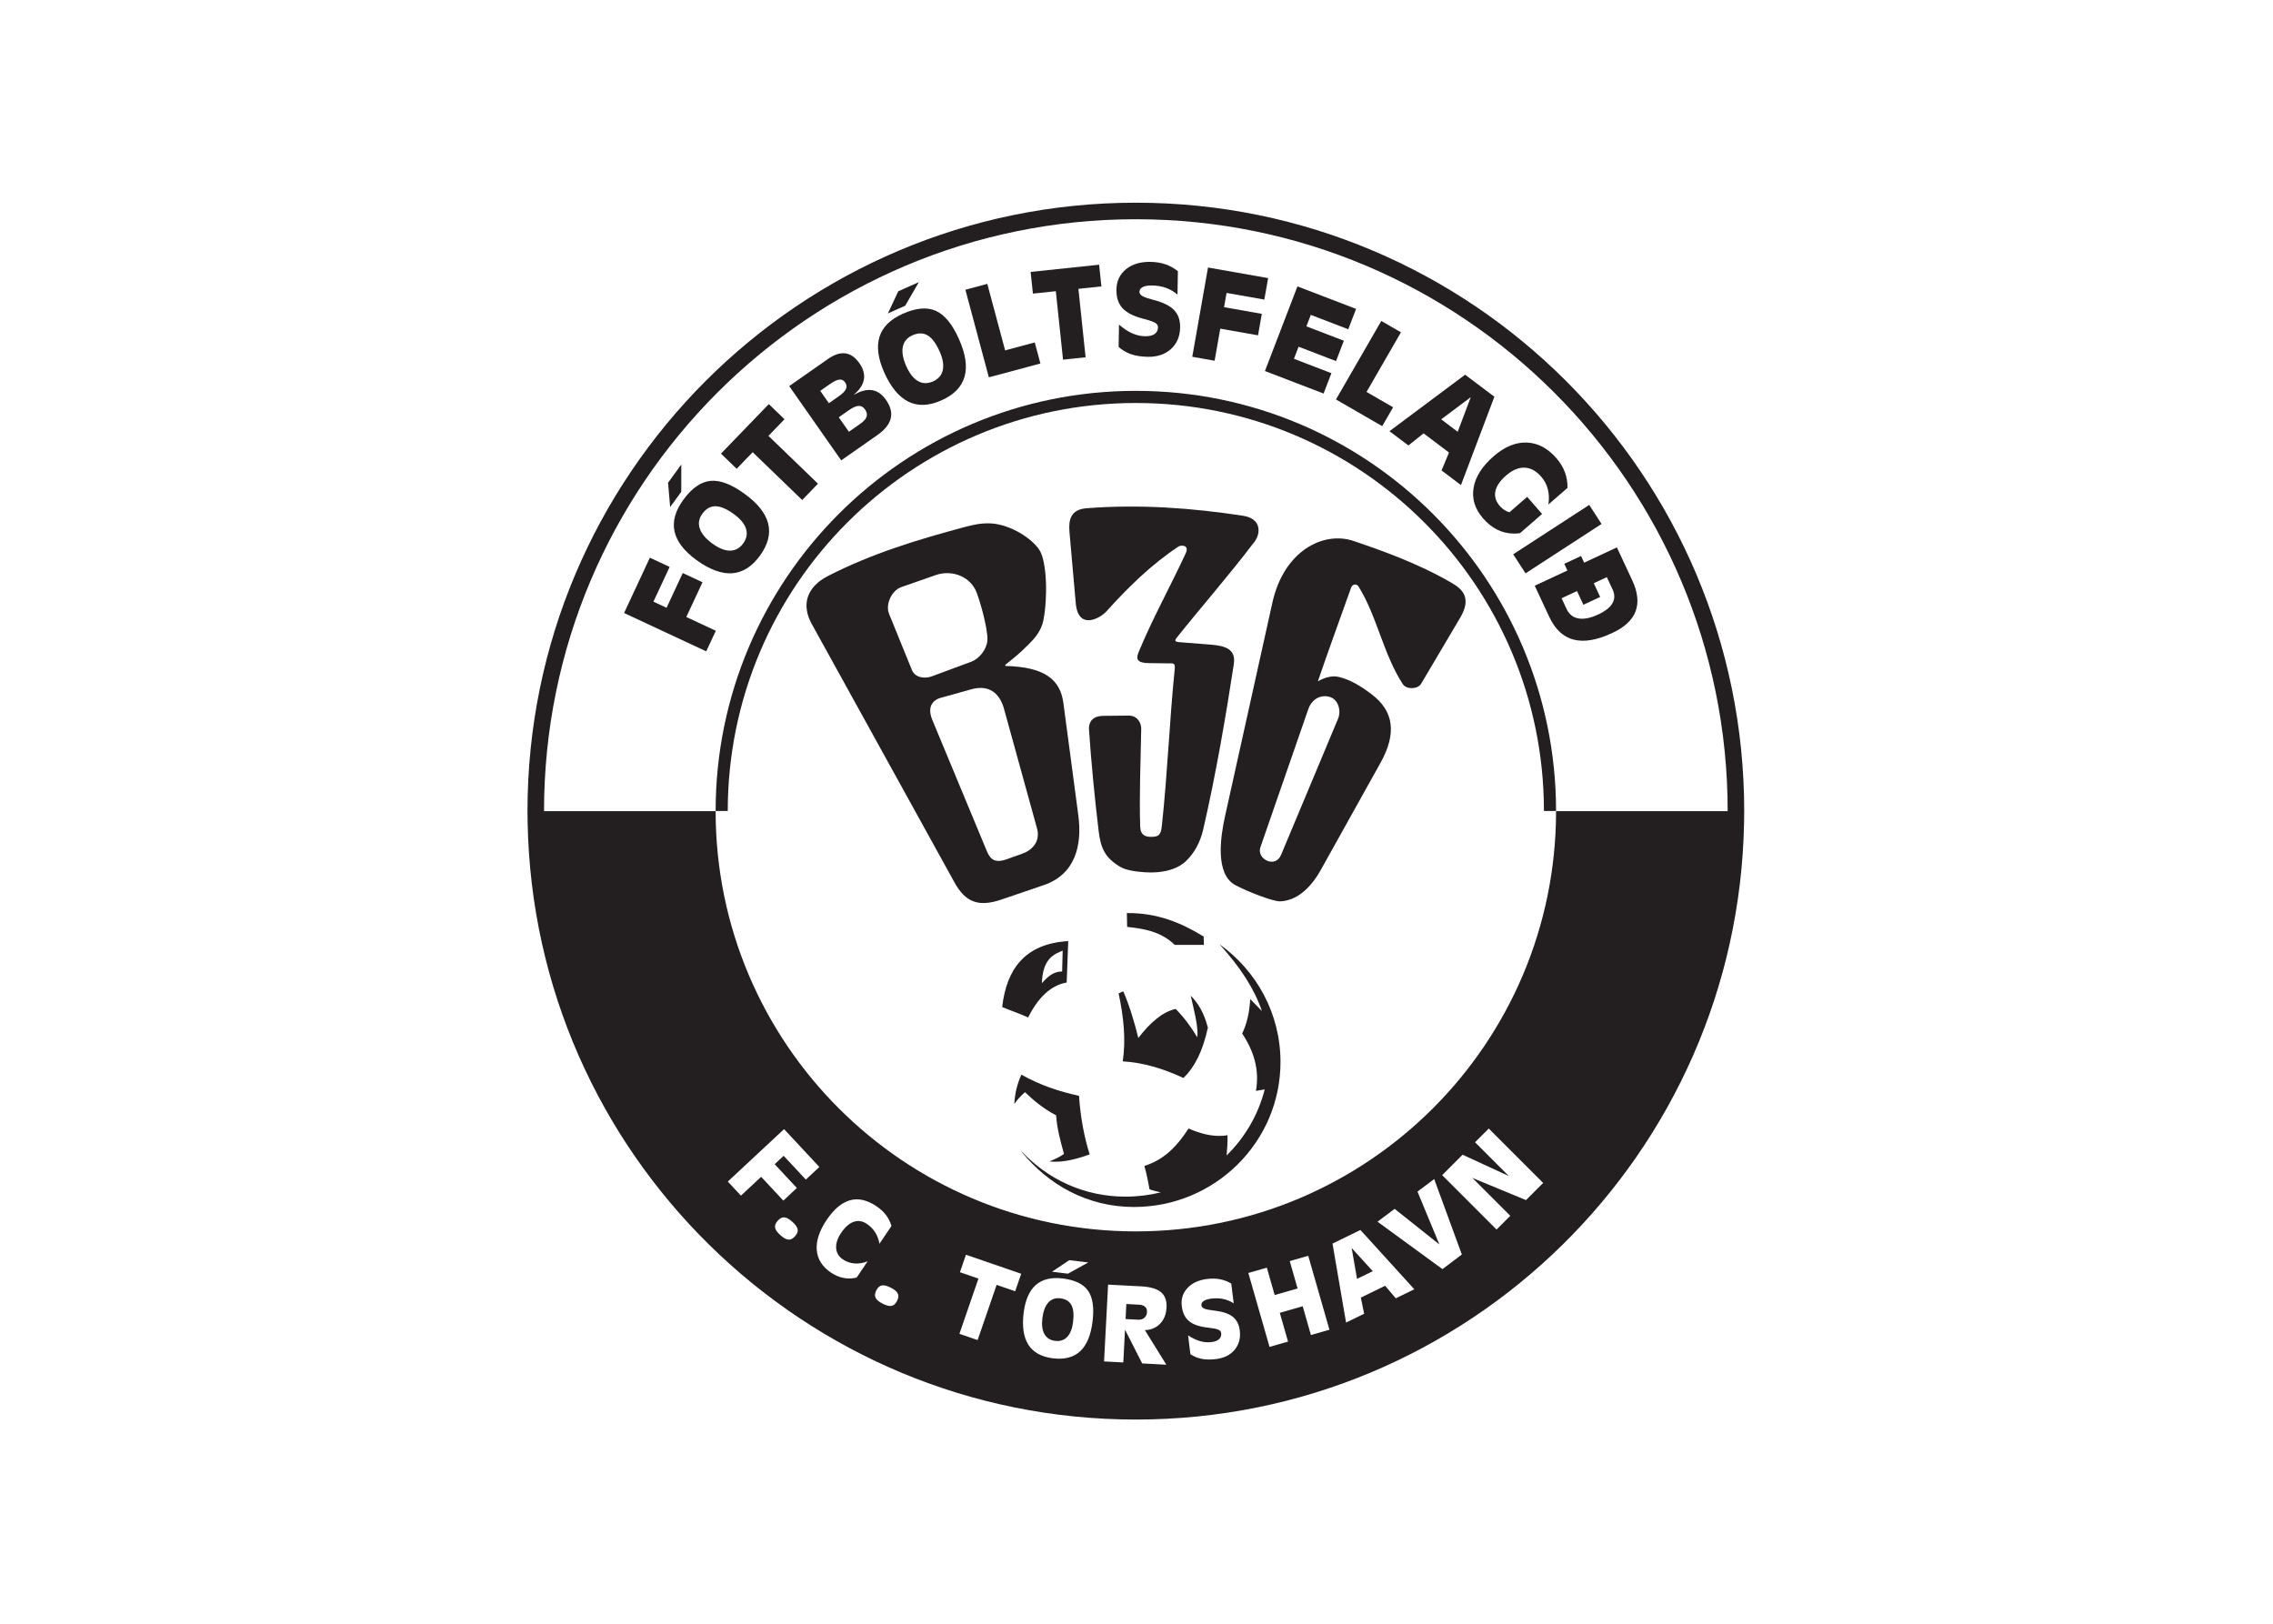
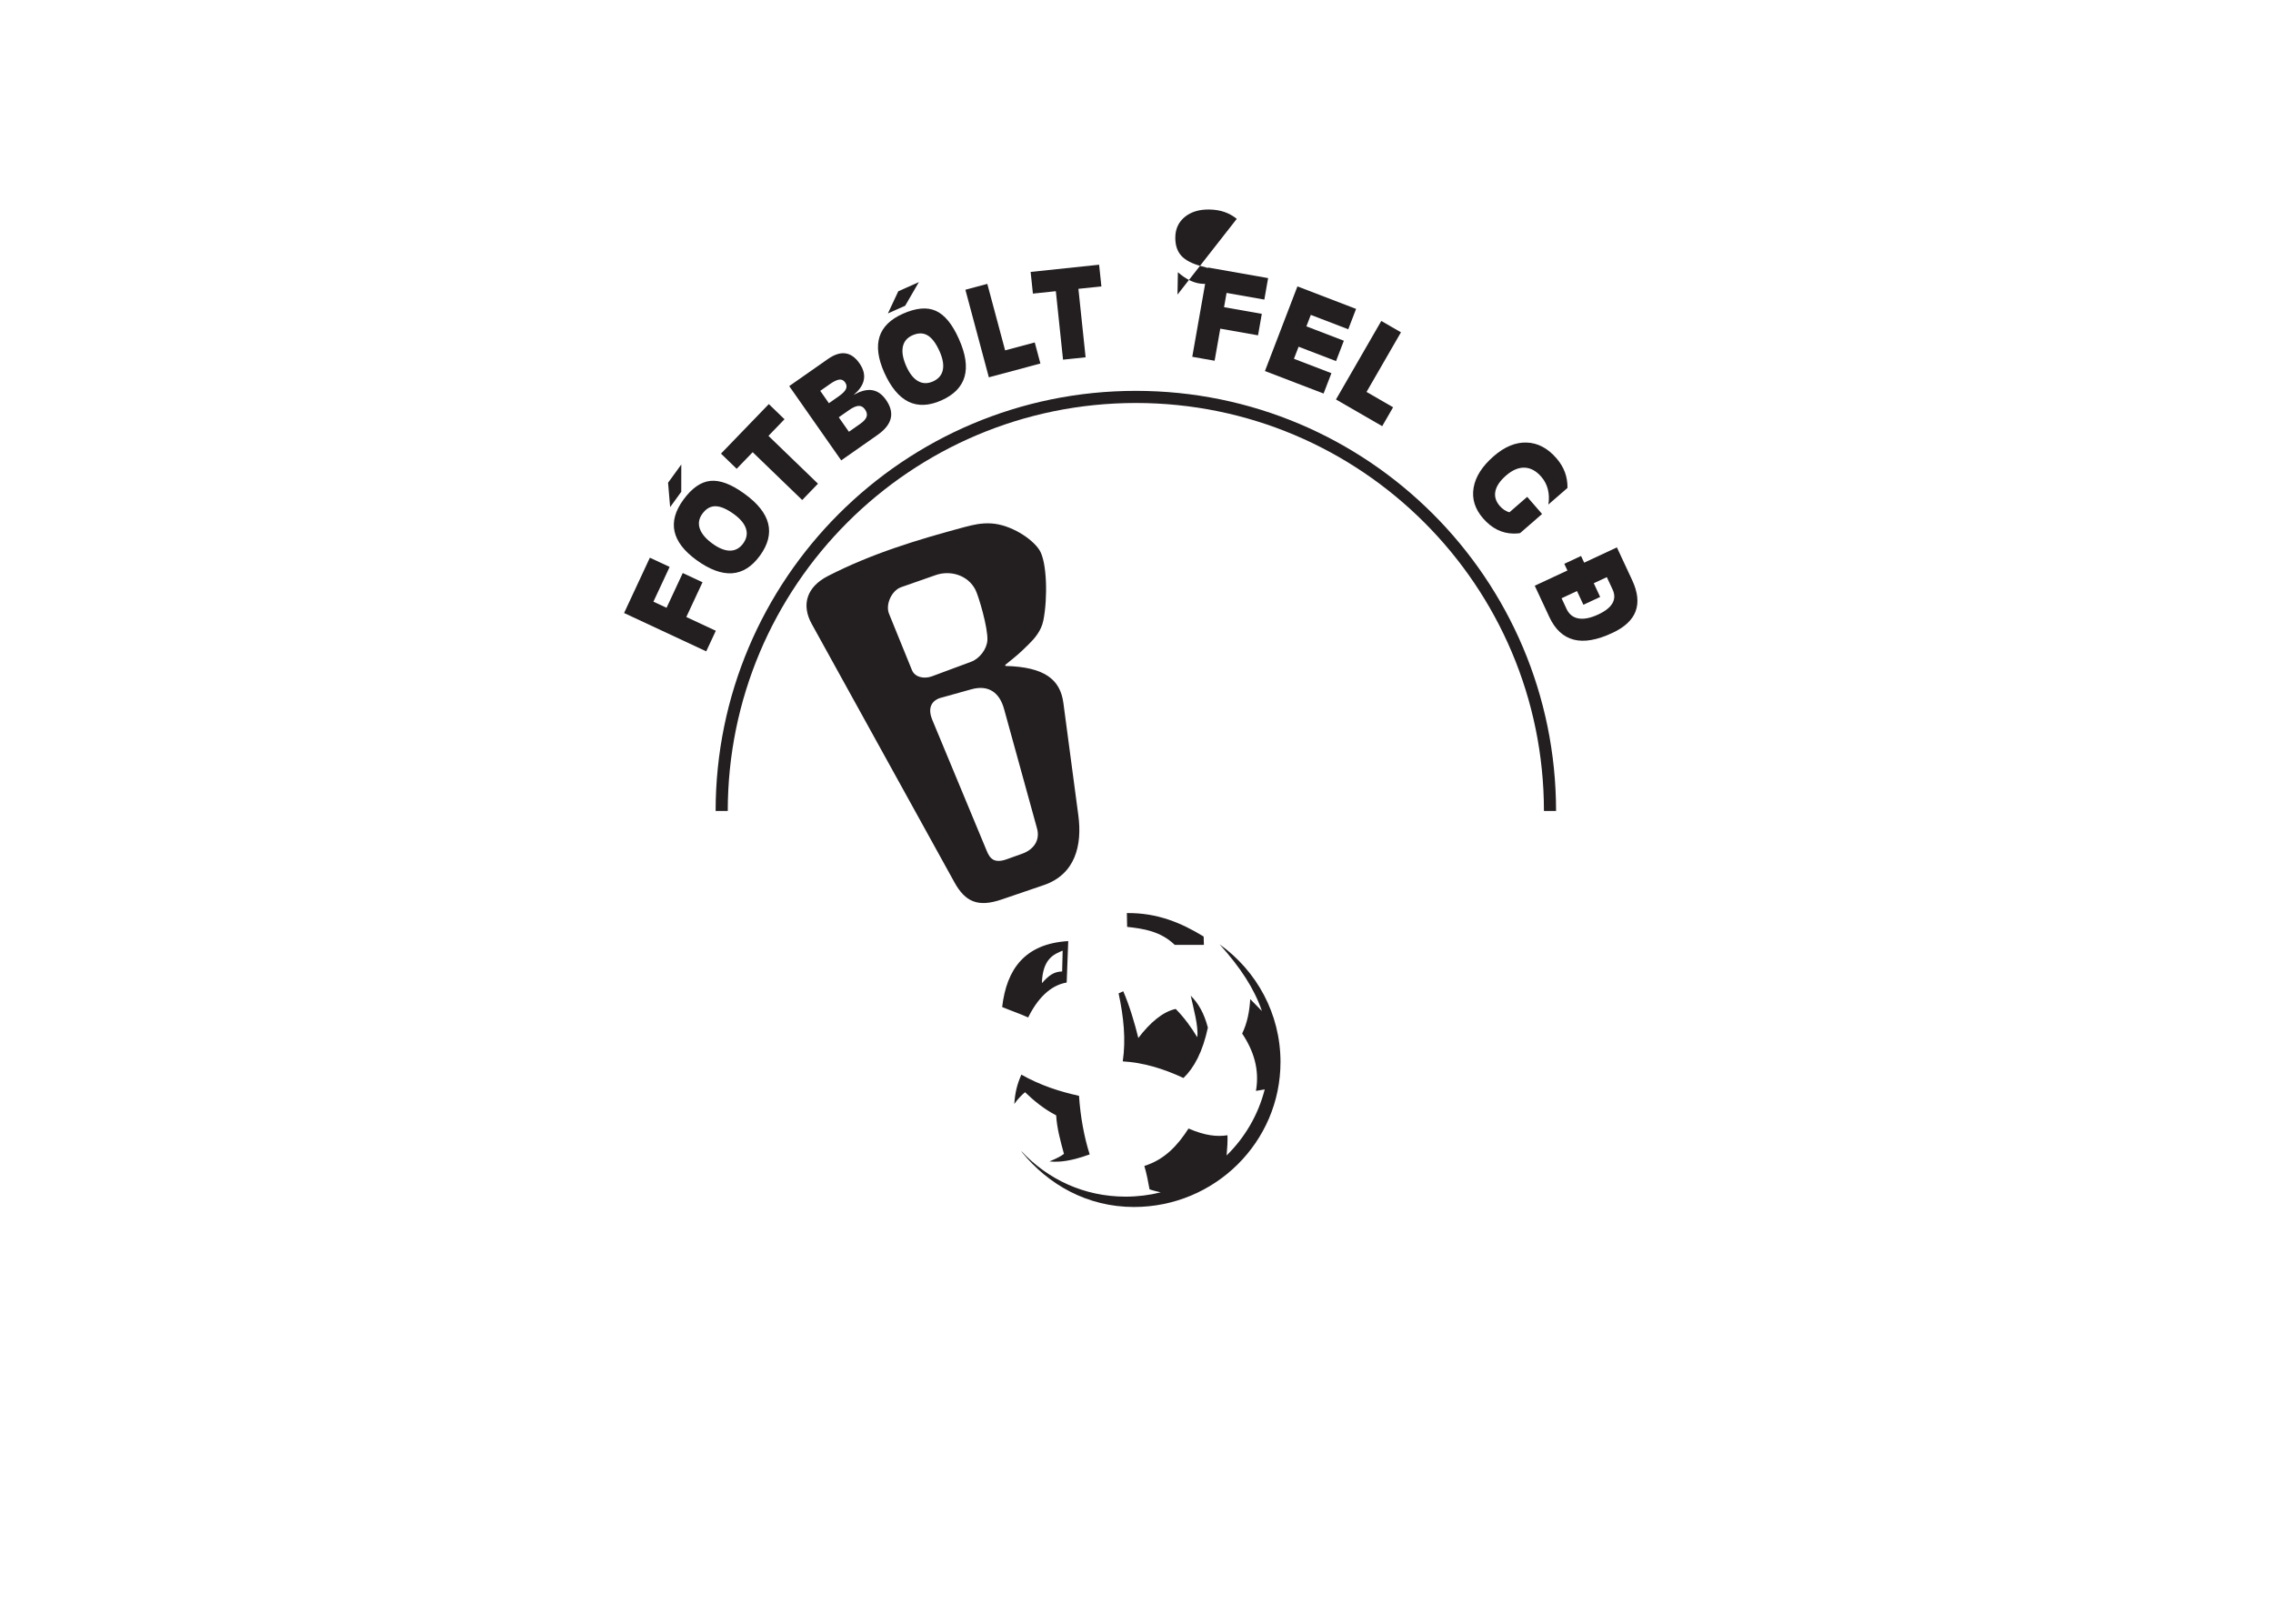
<svg xmlns="http://www.w3.org/2000/svg" clip-rule="evenodd" fill-rule="evenodd" stroke-linejoin="round" stroke-miterlimit="2" viewBox="0 0 560 400">
  <g fill="#231f20" transform="matrix(.423 0 0 .423 75.59 -33.834)">
-     <path d="m482.857 198.032c195.658 0 354.33 158.673 354.33 354.33v.024l-.001.08v.03c-.001 2.112-.041 4.215-.081 6.319l-.001.103v.107h-.001c-3.556 192.582-160.815 347.668-354.245 347.668s-350.689-155.087-354.246-347.668v-.107l-.002-.103c-.039-2.104-.079-4.207-.082-6.319v-.03l-.001-.08v-.024c0-195.657 158.673-354.33 354.331-354.33zm-237.652 570.07 32.76-30.55 20.57 22.06-3.928 3.664-3.952 3.685-12.923-13.859-5.234 4.881 12.923 13.858-3.929 3.665-3.951 3.684-12.924-13.858-11.765 10.971-3.82-4.096zm37.61 23.45c1.807 1.628 2.83 3.084 3.066 4.37.244 1.293-.27 2.639-1.531 4.039-1.268 1.408-2.553 2.061-3.864 1.954-1.304-.102-2.859-.966-4.666-2.593-1.817-1.634-2.838-3.091-3.074-4.377-.245-1.293.27-2.639 1.537-4.047 1.262-1.4 2.547-2.053 3.858-1.946 1.305.101 2.859.966 4.674 2.6zm37.438 32.459c-2.613.629-5.168.71-7.67.212-2.498-.483-4.935-1.525-7.306-3.124-5.082-3.429-7.845-7.816-8.272-13.155-.428-5.337 1.52-11.202 5.83-17.588 4.251-6.27 8.791-10.06 13.611-11.378 4.821-1.317 9.945-.145 15.366 3.512 2.239 1.511 4.068 3.201 5.485 5.058 1.408 1.85 2.491 3.989 3.239 6.392l-7.006 10.388c-.447-2.513-1.285-4.727-2.508-6.657-1.221-1.931-2.826-3.565-4.809-4.903-2.553-1.722-5.117-2.128-7.697-1.225-2.581.904-5.021 3.058-7.316 6.463-2.114 3.132-3.078 6.076-2.894 8.833.185 2.757 1.502 4.957 3.957 6.612 2.032 1.371 4.295 2.152 6.788 2.342 2.497.183 5.024-.23 7.59-1.252zm19.863 5.874c2.167 1.105 3.531 2.246 4.092 3.427.57 1.187.422 2.621-.433 4.3-.86 1.686-1.933 2.65-3.227 2.886-1.286.24-3.012-.192-5.18-1.297-2.176-1.109-3.54-2.251-4.101-3.431-.57-1.187-.421-2.621.439-4.309.855-1.678 1.927-2.641 3.222-2.877 1.285-.24 3.012.192 5.188 1.301zm39.982 26.883 11.075-32.165-10.772-3.709 1.75-5.08 1.759-5.109 32.175 11.08-1.749 5.079-1.759 5.109-10.801-3.719-11.075 32.165-5.296-1.824zm54.515 14.268c-6.687-.821-11.457-3.435-14.303-7.831-2.842-4.407-3.779-10.597-2.819-18.583.941-7.507 3.306-12.94 7.101-16.29 3.796-3.351 9.043-4.614 15.73-3.794 7.104.873 12.011 3.263 14.724 7.181 2.704 3.907 3.576 9.808 2.607 17.693l-.016.139c-.961 7.986-3.367 13.766-7.202 17.352-3.843 3.575-9.124 4.955-15.822 4.133zm1.249-10.17c2.899.356 5.243-.411 7.03-2.3 1.789-1.889 2.93-4.802 3.413-8.729.533-4.343.203-7.628-1-9.845-1.197-2.215-3.335-3.512-6.403-3.888-2.889-.355-5.229.462-7.029 2.451-1.8 1.978-2.955 5.009-3.456 9.085-.482 3.928-.079 7.03 1.199 9.296 1.279 2.266 3.357 3.575 6.246 3.93zm-1.794-40.268 10.037-6.742 11.04 1.357-11.808 6.522zm30.277 52.253 2.345-44.733 5.593.294 13.677.716c5.325.279 9.168 1.41 11.53 3.379 2.361 1.981 3.442 4.963 3.235 8.944-.217 4.12-1.585 7.382-4.107 9.785-2.28 2.167-5.113 3.285-8.51 3.358l12.508 20.158-7.036-.369-7.029-.368-9.926-19.495-.092-.005-.991 18.922-5.594-.293-5.603-.294zm12.522-24.696 7.345.385c1.475.078 2.681-.289 3.623-1.107.941-.819 1.45-1.951 1.525-3.394.067-1.285-.299-2.292-1.109-3.023s-2.006-1.142-3.579-1.225l-7.346-.385zm62.981-9.169c-1.99-1.242-4.041-2.085-6.152-2.518-2.113-.434-4.421-.502-6.904-.197-1.989.244-3.477.708-4.457 1.4-.99.695-1.415 1.561-1.288 2.599.098.792.695 1.412 1.786 1.87 1.098.438 2.99.798 5.698 1.098 4.816.543 8.387 1.731 10.731 3.563 2.324 1.833 3.699 4.527 4.136 8.089.54 4.401-.458 8.12-2.987 11.161-2.53 3.032-6.125 4.84-10.804 5.414-3.126.384-5.892.351-8.297-.096-2.395-.459-4.617-1.361-6.67-2.716l-1.348-10.981c2.371 1.567 4.676 2.68 6.926 3.337 2.24.659 4.444.85 6.58.588 2.048-.252 3.574-.831 4.558-1.735.984-.903 1.39-2.088 1.21-3.562-.113-.911-.718-1.579-1.814-2.007-1.069-.441-3.112-.823-6.137-1.164-4.818-.544-8.415-1.79-10.764-3.74-2.348-1.941-3.758-4.841-4.23-8.689-.51-4.156.592-7.686 3.297-10.598 2.715-2.914 6.548-4.671 11.484-5.277 2.711-.332 5.199-.277 7.461.159 2.273.434 4.465 1.279 6.577 2.526zm20.874 25.409-12.347-43.058 5.395-1.547 5.385-1.544 4.572 15.944 13.336-3.824-4.572-15.944 5.395-1.547 5.384-1.544 12.347 43.058-5.384 1.545-5.396 1.547-4.804-16.757-13.337 3.824 4.805 16.757-5.385 1.544zm44.575-14.176-7.9-45.984 8.134-3.967 8.135-3.968 31.39 34.528-5.403 2.634-5.392 2.631-6.213-7.306-14.138 6.895 1.913 9.403-5.248 2.561zm3.264-43.4 3.092 17.777.024.188 9.201-4.488-.118-.108-12.182-13.377zm15.079-15.341 4.976-3.748 4.966-3.743 26.063 20.723-.009.006-12.744-30.759 4.847-3.652 4.879-3.678 16.109 43.95-5.645 4.254-5.643 4.252-37.8-27.604zm77.302-3.436-7.992 7.993-31.674-31.674 11.896-11.896 26.881 12.388-19.635-19.635 3.989-3.99 4.003-4.002 31.675 31.675-4.997 4.995-4.997 4.997-31.224-12.925zm126.613-235.656v-.024c0-190.338-154.359-344.698-344.698-344.698s-344.698 154.36-344.698 344.698v.024h99.948c.013 135.137 109.609 244.726 244.75 244.726 135.14 0 244.738-109.589 244.75-244.726z" />
    <path d="m482.857 307.612c135.116 0 244.698 109.551 244.749 244.658h-7.064c-.05-131.205-106.469-237.594-237.685-237.594-131.217 0-237.635 106.389-237.685 237.594h-7.064c.052-135.107 109.632-244.658 244.749-244.658" />
    <path d="m531.746 630.012c21.421 15.345 35.36 40.289 35.36 68.448 0 46.63-38.221 84.445-85.354 84.445-26.996 0-49.855-12.865-65.496-32.229l.111-.11c15.254 16.254 36.355 26.31 60.536 26.31 7.05 0 13.898-.87 20.438-2.498-2.258-.545-4.596-1.047-6.509-1.765-.806-4.44-1.614-8.878-3.025-13.62 12.011-3.725 19.576-12.202 25.73-21.788 9.883 4.233 16.44 4.838 22.695 3.932.143 3.558-.169 7.865-.504 11.76 10.624-10.427 18.43-23.661 22.192-38.48l-5.11.871c2.186-12.465-1.327-23.372-8.033-33.406 2.856-5.821 4.27-12.602 4.699-20.044l6.821 6.944c-4.549-13.192-12.456-25.232-24.566-38.747zm-119.691 92.899c.466-6.454 1.5-11.128 4.122-17.089 11.181 6.321 22.326 9.849 33.586 12.353.793 12.12 2.987 24.003 6.203 34.102-10.59 3.789-17.248 4.699-23.45 4.093 3.497-1.458 6.392-2.773 8.472-4.395-2.068-7.579-4.086-14.855-4.538-22.432-7.253-3.777-12.924-8.5-18.154-13.49-2.284 1.99-4.185 3.938-6.241 6.858zm65.577-111.181.151 8.047c9.534 1.055 19.425 2.496 27.738 10.479h16.976c-.101-1.419-.05-3.443-.151-4.86-12.955-7.929-26.898-13.855-44.714-13.666zm-34.152 16.321-.909 24.135c-9.603 1.62-17.064 9.462-22.425 20.341-4.799-2.176-9.899-3.896-15.153-6.071 2.575-22.158 13.284-36.896 38.487-38.405zm-3.248 5.55-.302 12.126c-5.068.15-7.893 2.524-11.802 6.82.447-14.437 7.185-16.87 12.104-18.946zm32.578 24.897c2.922 13.554 4.333 26.855 2.42 39.605 11.79.654 23.578 4.18 35.37 9.674 6.247-5.997 11.185-15.267 14.208-29.325-2.217-8.465-5.543-14.164-9.978-18.596 1.511 7.054 4.642 18.054 3.785 24.199-3.352-5.602-7.484-11.347-12.55-16.487-7.559 1.612-15.017 8.062-21.767 16.93-2.017-8.365-5.14-18.845-8.767-27.208z" />
    <path d="m294.073 443.336 83.132 150.507c6.337 11.475 13.833 14.63 27.408 10.003l24.573-8.375c18.452-6.289 22.487-23.24 20.172-40.644l-8.707-65.457c-1.809-13.605-10.844-20.968-33.696-21.543l-.227-.565c6.762-5.506 7.679-6.072 13.785-12.115 3.217-3.182 7.248-7.644 8.479-13.837 2.609-13.133 2.101-34.119-2.271-40.979-4.289-6.731-16.82-14.816-28.009-15.506-5.859-.362-10.86.828-15.904 2.181-27.103 7.265-54.015 15.429-79.342 28.467-12.294 6.329-15.564 16.69-9.393 27.863zm101.999 132.321c1.798 4.324 4.27 7.363 11.671 4.706l9.057-3.248c6.092-2.184 10.505-7.403 8.505-14.65l-19.219-69.638c-2.551-9.245-8.798-14.266-19.056-11.409l-18.078 5.038c-1.647.459-8.696 3.04-4.626 12.829zm-56.974-138.252 13.338 32.8c1.767 4.345 7.266 5.282 11.671 3.646l22.888-8.504c4.815-1.79 9.078-7.329 9.396-12.454.436-7.047-5.088-25.777-6.971-29.458-4.374-8.539-14.597-11.518-23.147-8.529l-20.051 7.01c-5.706 1.995-9.276 10.197-7.124 15.489" />
-     <path d="m444.221 390.038 3.632 41.164c1.423 16.128 14.238 8.864 17.862 4.84 12.378-13.742 25.996-27.209 42.066-37.832 1.061-.703 6.56-1.248 4.086 4.093-9.055 19.563-18.975 37.238-27.087 56.743-1.378 3.314-2.839 7.002 5.447 7.111l11.503.154c2.633.035 4.155-.523 3.783 3.179-3.201 31.827-4.128 60.197-7.567 92.001-.579 5.351-2.501 5.764-6.059 5.845-3.246.074-6.341-.813-6.502-5.986-.593-18.959.291-38.037.605-56.903.056-3.422-2.178-7.774-7.415-7.72l-14.679.155c-7.216.075-8.556 4.599-8.324 8.024 1.305 19.232 3.275 39.461 5.599 58.865 1.229 10.26 3.692 15.715 12.555 21.026 3.497 2.095 9.496 2.855 14.592 3.181 9.085.583 17.948-1.196 23.465-6.275 5-4.603 8.57-11.126 10.292-18.575 7.458-32.275 13.343-66.915 17.822-96.212 1.33-8.7-4.482-10.776-13.257-11.503-5.348-.442-11.268-.886-16.742-1.31-3.281-.252-5.173-.301-3.327-2.621 13.371-16.804 30.022-35.79 45.401-55.999 3.608-4.741 4.25-13.451-6.659-15.128-29.675-4.564-60.441-6.78-91.106-4.392-9.301.725-10.642 6.642-9.986 14.075" />
-     <path d="m609.785 395.063c-17.585-5.991-40.678 5.577-47.399 35.884l-27.563 124.298c-2.645 11.93-5.976 33.798 6.022 40.238 6.925 3.718 21.981 9.572 26.036 9.423 9.285-.341 17.477-7.143 23.764-18.414l34.706-62.247c9.557-17.14 7.735-30.055-4.975-39.774-6.429-4.914-12.658-8.699-19.428-10.29-4.237-.995-8.897.75-12.078 2.604 6.255-18.363 12.915-36.383 19.398-54.664.704-1.985 3.149-2.391 4.267-.605 10.761 17.197 14.422 39.437 25.817 56.902 2.096 3.212 8.701 3.062 10.656-.241l22.763-38.442c6.856-11.58 1.17-16.67-4.545-20.035-19.958-11.753-42.536-19.559-57.441-24.637zm-26.342 97.499-28.047 80.866c-2.365 6.818 8.666 12.484 12.025 4.462l33.172-79.224c2.092-4.994.025-11.56-5.007-12.874-6.574-1.715-10.868 3.094-12.143 6.77" />
    <g fill-rule="nonzero">
      <path d="m232.635 459.306-47.85-22.314 15.024-32.219 5.739 2.677 5.771 2.691-9.438 20.241 7.645 3.565 9.438-20.241 5.739 2.676 5.771 2.691-9.439 20.24 17.186 8.014-2.79 5.984z" />
      <path d="m263.925 403.568c-4.669 6.427-10.09 9.849-16.247 10.27-6.167.413-13.084-2.158-20.768-7.712-7.201-5.26-11.451-10.803-12.735-16.63-1.285-5.828.411-11.958 5.078-18.383 4.958-6.825 10.228-10.518 15.816-11.076 5.573-.554 12.154 1.919 19.729 7.423l.134.097c7.685 5.554 12.268 11.338 13.773 17.34 1.49 6.004-.105 12.238-4.78 18.671zm-9.772-7.098c2.024-2.785 2.573-5.639 1.648-8.563-.926-2.922-3.278-5.764-7.05-8.505-4.173-3.031-7.748-4.567-10.72-4.594-2.966-.035-5.527 1.432-7.667 4.378-2.017 2.775-2.51 5.654-1.489 8.646 1.011 2.986 3.474 5.91 7.39 8.755 3.773 2.741 7.202 4.099 10.268 4.076 3.067-.023 5.605-1.417 7.62-4.193zm-42.537-21.162-1.214-14.197 7.707-10.608-.022 15.899z" />
      <path d="m288.531 371.182-28.843-27.854-9.328 9.66-4.555-4.398-4.582-4.424 27.863-28.851 4.555 4.398 4.581 4.424-9.352 9.684 28.842 27.854-4.586 4.75z" />
      <path d="m311.253 348.093-30.281-43.248 5.418-3.795 17.082-11.96c3.743-2.622 7.144-3.725 10.201-3.314 3.049.404 5.789 2.329 8.194 5.765 2.541 3.629 3.323 7.14 2.34 10.551-.769 2.691-2.684 5.323-5.741 7.879 3.636-2.059 6.892-3.019 9.81-2.868 3.497.204 6.519 2.119 9.045 5.728 2.667 3.811 3.591 7.425 2.772 10.824-.827 3.403-3.395 6.621-7.723 9.653l-15.707 10.998zm-12.211-40.485 5.034 7.189 5.755-4.03c2.194-1.536 3.589-2.942 4.18-4.23.586-1.272.426-2.565-.483-3.864-.856-1.223-1.977-1.757-3.358-1.622-1.385.152-3.179.992-5.373 2.529zm10.781 15.398 5.904 8.431 6.573-4.602c2.04-1.429 3.288-2.82 3.725-4.144.445-1.33.138-2.75-.912-4.253-1.017-1.452-2.263-2.143-3.743-2.067-1.473.07-3.347.895-5.599 2.471z" />
      <path d="m369.616 313.15c-7.255 3.23-13.661 3.483-19.204.77-5.547-2.727-10.252-8.412-14.13-17.064-3.605-8.155-4.515-15.08-2.714-20.769 1.8-5.689 6.335-10.151 13.59-13.381 7.705-3.43 14.117-3.995 19.234-1.684 5.104 2.306 9.568 7.739 13.376 16.293l.067.15c3.877 8.652 4.955 15.952 3.258 21.905-1.713 5.943-6.211 10.545-13.477 13.78zm-4.911-11.034c3.143-1.4 5.046-3.598 5.707-6.591.659-2.995.044-6.632-1.852-10.892-2.099-4.712-4.425-7.828-6.988-9.337-2.551-1.514-5.501-1.525-8.829-.044-3.132 1.395-5.001 3.643-5.613 6.744-.617 3.091.056 6.855 2.023 11.278 1.898 4.261 4.188 7.15 6.855 8.663 2.668 1.514 5.563 1.574 8.697.179zm-26.259-39.595 6.049-12.904 11.977-5.332-7.969 13.758z" />
      <path d="m397.241 299.726-13.664-50.998 6.389-1.711 6.376-1.709 10.379 38.73 17.259-4.623 1.64 6.115 1.647 6.151z" />
      <path d="m440.448 289.448-4.191-39.876-13.354 1.404-.662-6.298-.665-6.333 39.889-4.193.661 6.299.666 6.331-13.39 1.409 4.191 39.877-6.566.689z" />
-       <path d="m507.113 251.551c-2.118-1.775-4.375-3.096-6.77-3.949-2.392-.852-5.076-1.311-8.025-1.362-2.36-.04-4.175.256-5.431.903-1.269.648-1.909 1.589-1.93 2.823-.016.939.58 1.761 1.779 2.475 1.209.691 3.36 1.421 6.471 2.216 5.533 1.424 9.505 3.398 11.94 5.919 2.411 2.521 3.575 5.89 3.501 10.119-.091 5.227-1.868 9.402-5.318 12.538-3.45 3.125-7.943 4.644-13.498 4.547-3.712-.065-6.935-.555-9.667-1.473-2.724-.929-5.165-2.345-7.34-4.265l.227-13.039c2.51 2.219 5.019 3.895 7.536 5.033 2.508 1.136 5.048 1.721 7.584 1.765 2.433.042 4.308-.383 5.604-1.276 1.296-.894 1.966-2.21 1.996-3.96.019-1.082-.577-1.962-1.787-2.64-1.174-.69-3.499-1.472-6.973-2.367-5.532-1.425-9.527-3.468-11.949-6.13-2.421-2.651-3.591-6.267-3.512-10.836.087-4.934 1.952-8.872 5.587-11.829 3.648-2.956 8.408-4.377 14.27-4.275 3.218.057 6.112.53 8.682 1.409 2.582.88 5.001 2.226 7.262 4.028z" />
+       <path d="m507.113 251.551l.227-13.039c2.51 2.219 5.019 3.895 7.536 5.033 2.508 1.136 5.048 1.721 7.584 1.765 2.433.042 4.308-.383 5.604-1.276 1.296-.894 1.966-2.21 1.996-3.96.019-1.082-.577-1.962-1.787-2.64-1.174-.69-3.499-1.472-6.973-2.367-5.532-1.425-9.527-3.468-11.949-6.13-2.421-2.651-3.591-6.267-3.512-10.836.087-4.934 1.952-8.872 5.587-11.829 3.648-2.956 8.408-4.377 14.27-4.275 3.218.057 6.112.53 8.682 1.409 2.582.88 5.001 2.226 7.262 4.028z" />
      <path d="m515.721 287.771 9.167-51.995 35.01 6.172-1.1 6.235-1.106 6.272-21.992-3.878-1.467 8.308 21.995 3.877-1.1 6.236-1.105 6.272-21.993-3.879-3.294 18.674-6.503-1.147z" />
      <path d="m558.052 296.063 18.921-49.291 34.154 13.11-2.27 5.914-2.281 5.944-21.815-8.374-2.564 6.679 21.814 8.373-2.269 5.913-2.281 5.944-21.815-8.374-2.703 7.042 21.814 8.373-2.269 5.912-2.282 5.945z" />
      <path d="m599.418 312.626 26.398-45.724 5.729 3.308 5.718 3.3-20.048 34.726 15.475 8.934-3.167 5.483-3.183 5.515z" />
-       <path d="m630.576 331.101 44.064-32.903 8.52 6.419 8.518 6.42-19.462 51.441-5.659-4.263-5.647-4.255 4.346-10.435-14.805-11.157-8.851 7.04-5.498-4.143zm47.324-19.796-17.015 12.76-.183.126 9.635 7.261.05-.182 7.533-19.952z" />
      <path d="m685.096 381.868c-4.77-5.487-6.611-11.437-5.514-17.84 1.089-6.41 4.99-12.526 11.71-18.368 6.339-5.51 12.738-8.16 19.185-7.943 6.455.21 12.223 3.245 17.309 9.096 2.212 2.545 3.856 5.242 4.924 8.082 1.067 2.838 1.592 5.915 1.551 9.235l-11.144 9.688c.509-3.121.414-6.058-.282-8.831-.707-2.764-1.977-5.209-3.833-7.346-2.967-3.414-6.217-5.181-9.747-5.303-3.532-.122-7.119 1.409-10.772 4.584-3.521 3.061-5.591 6.105-6.218 9.143-.629 3.037.212 5.886 2.532 8.555 1.72 1.943 3.6 3.173 5.644 3.716l10.347-8.994 8.672 9.974-12.83 11.154c-1.204.19-2.425.271-3.667.258-6.816-.051-12.772-2.998-17.843-8.832z" />
-       <path d="m702.638 402.793 44.278-28.755 3.602 5.548 3.597 5.537-44.279 28.755-3.596-5.537z" />
      <path d="m715.191 421.096 19.027-8.873-1.817-3.896 9.764-4.554 1.817 3.898 19.059-8.888 2.79 5.984 6.127 13.14c3.238 6.943 3.887 12.978 1.954 18.118-1.894 5.056-6.375 9.233-13.445 12.53l-.129.06c-8.848 4.152-16.321 5.446-22.427 3.886s-10.854-5.958-14.24-13.219l-5.689-12.201zm41.989-4.996-7.613 3.548 3.724 7.987-9.764 4.553-3.724-7.986-8.987 4.191 2.895 6.207c1.465 3.141 3.78 4.991 6.955 5.546 3.176.555 7.019-.213 11.532-2.318 4.099-1.911 6.844-4.086 8.252-6.543 1.396-2.454 1.417-5.134.062-8.04z" />
    </g>
  </g>
</svg>